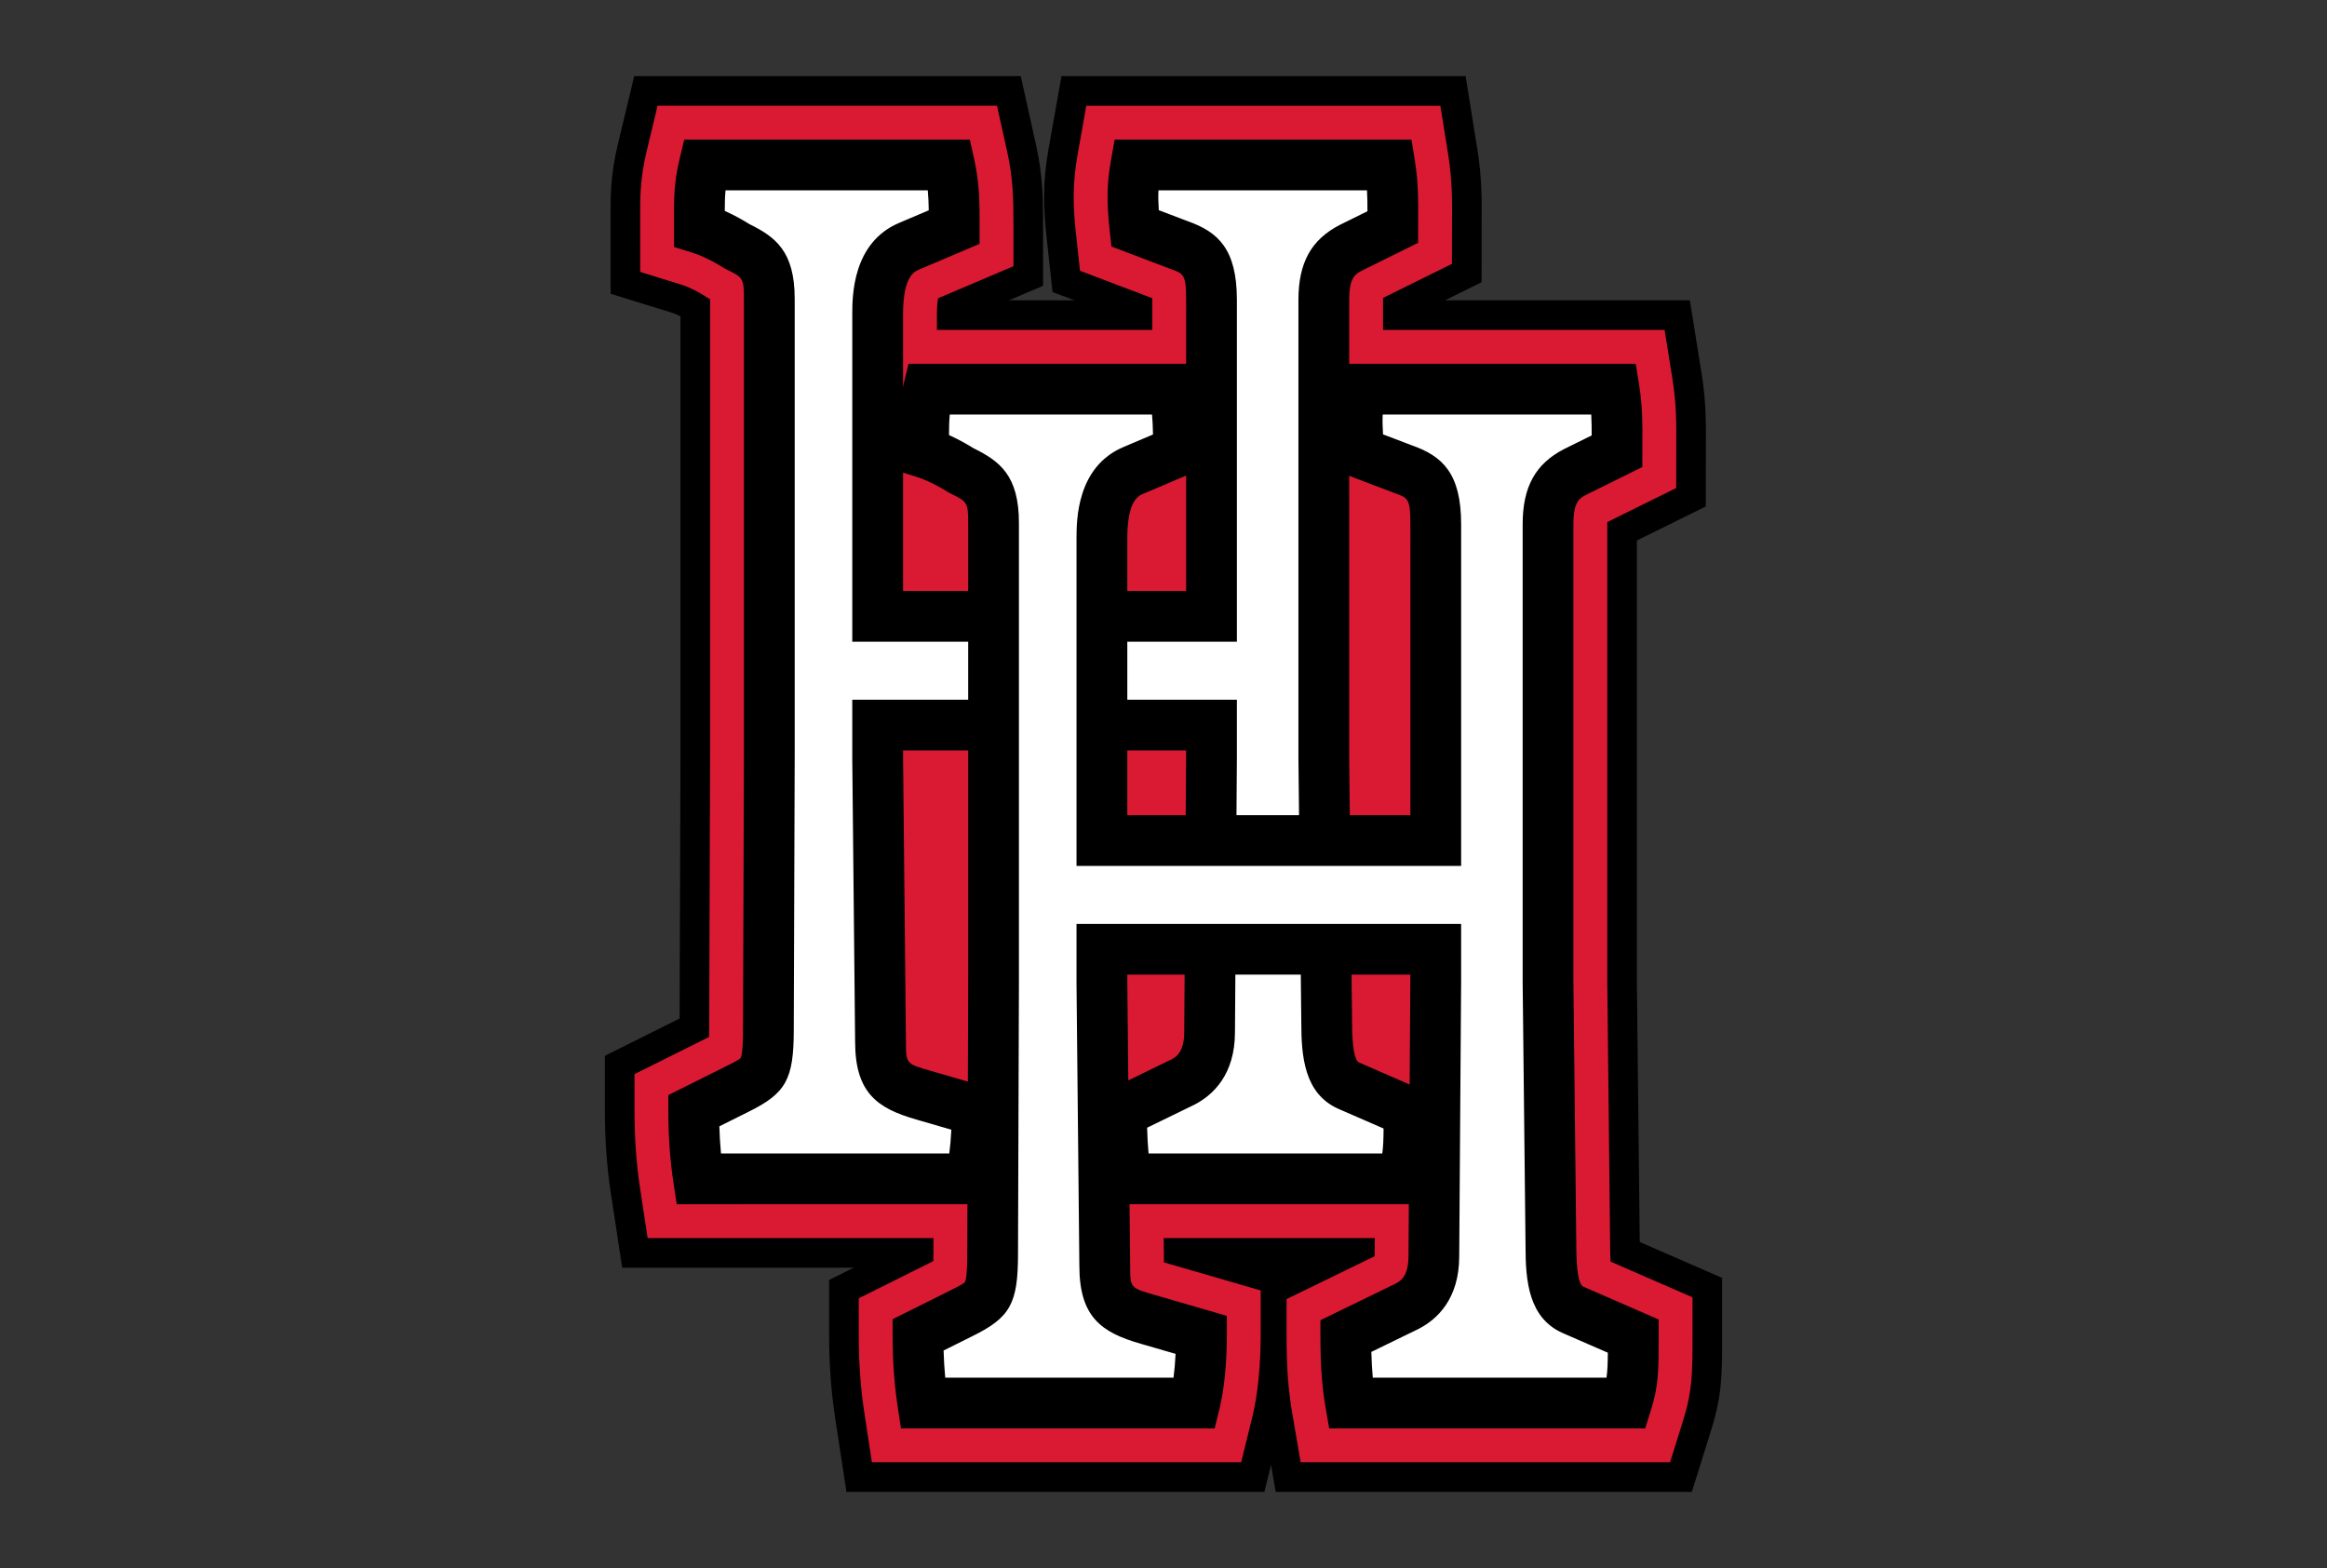
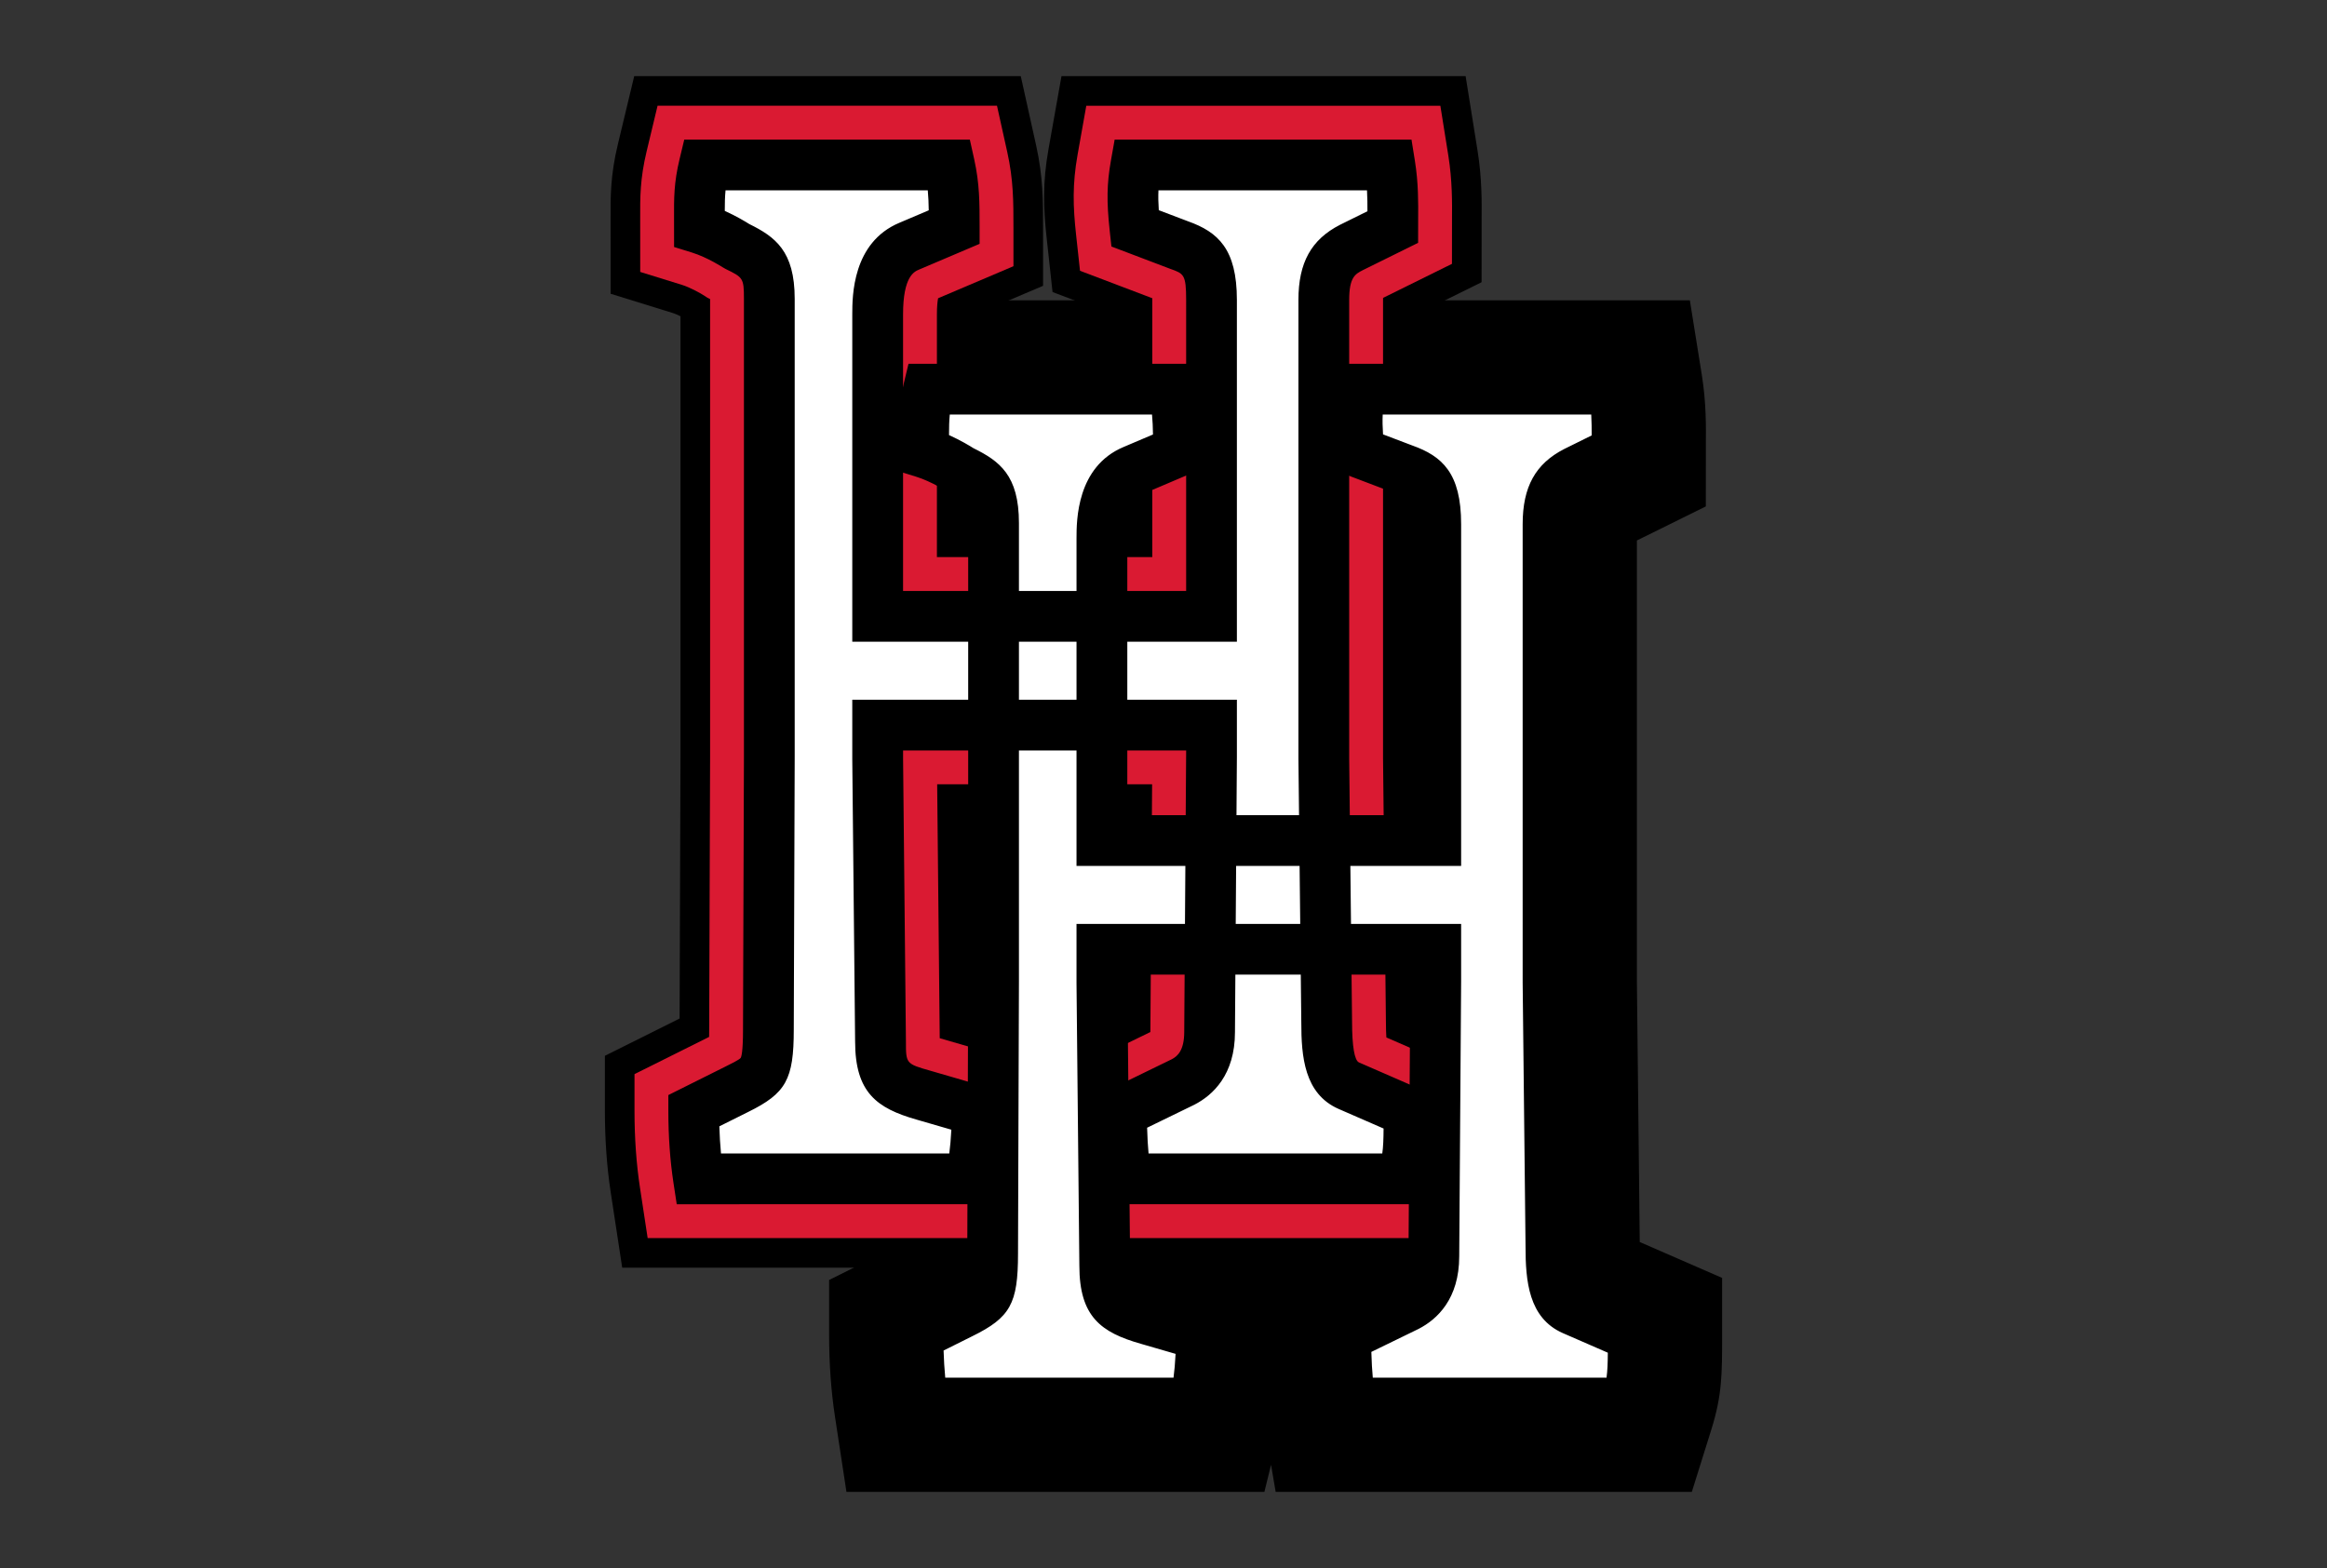
<svg xmlns="http://www.w3.org/2000/svg" version="1.1" id="Layer_1" x="0px" y="0px" width="275px" height="185.35px" viewBox="0 0 275 185.35" enable-background="new 0 0 275 185.35" xml:space="preserve">
  <rect x="0" y="0" width="275" height="185.35" fill="#333333" stroke="none" />
  <g>
    <g>
      <path fill="#FFFFFF" d="M165.721,139.35h-32.61c-0.339-1.977-0.565-4.098-0.565-7.913l7.24-3.525    c1.922-0.992,3.164-2.831,3.164-5.937l0.227-32.451v-3.815h-39.453v3.953l0.336,33.442c0,4.243,1.132,5.228,5.092,6.356    l6.335,1.839c0,3.389-0.341,6.212-0.792,8.051H82.553c-0.345-2.259-0.569-4.944-0.569-8.051l5.091-2.54    c3.166-1.558,3.734-1.978,3.734-7.067l0.109-32.168V35.319c0-4.098-1.24-4.945-3.844-6.219c0,0-2.148-1.412-4.413-2.114    c0-3.114-0.108-4.662,0.569-7.486h28.975c0.563,2.54,0.563,4.517,0.563,7.34l-5.314,2.26c-2.374,0.992-3.73,3.25-3.73,8.05v35.708    h39.453V35.456c0-4.8-1.469-5.647-3.844-6.494l-5.203-1.976c-0.34-3.114-0.34-4.946,0.112-7.486h30.009    c0.453,2.824,0.34,5.365,0.34,7.34l-4.865,2.405c-1.922,0.984-3.279,2.396-3.279,6.211v54.206l0.34,31.183    c0,4.663,0.678,6.639,2.604,7.486l7.127,3.105C166.516,135.535,166.516,136.809,165.721,139.35" />
    </g>
    <g>
      <path d="M173.438,149.85H124.26l-0.549-3.194l-0.785,3.194H73.531l-1.359-8.918c-0.457-2.999-0.688-6.239-0.688-9.633v-6.495    l8.83-4.406l0.104-30.91V37.384c-0.318-0.157-0.639-0.298-0.865-0.369l-7.392-2.291l-0.003-8.813    c-0.014-2.657-0.025-5.167,0.861-8.862L74.951,9h45.682l1.824,8.228c0.811,3.663,0.811,6.553,0.811,9.612v6.945l-9.045,3.846    v24.726h18.453V37.666l-8.289-3.146l-0.696-6.396c-0.387-3.548-0.485-6.536,0.214-10.464L125.445,9h47.758l1.416,8.84    c0.518,3.243,0.494,6.051,0.477,8.101l-0.006,7.421l-8.145,4.026v52.216l0.336,30.712l9.734,4.242v6.878    c0,4.498,0,6.977-1.273,11.048L173.438,149.85z M114.528,120.088l10.864,3.153l7.071-3.443l0.165-23.589h-18.34L114.528,120.088z" />
    </g>
    <g>
      <path fill="#FFFFFF" d="M192.221,165.85h-32.611c-0.338-1.977-0.564-4.098-0.564-7.913l7.24-3.525    c1.922-0.992,3.166-2.831,3.166-5.937l0.225-32.45v-3.815h-39.453v3.952l0.336,33.442c0,4.243,1.132,5.228,5.092,6.356    l6.334,1.839c0,3.389-0.34,6.212-0.791,8.051h-32.141c-0.345-2.259-0.569-4.944-0.569-8.051l5.091-2.54    c3.167-1.558,3.734-1.978,3.734-7.067l0.109-32.167V61.819c0-4.098-1.24-4.945-3.844-6.219c0,0-2.148-1.412-4.413-2.114    c0-3.114-0.108-4.662,0.569-7.486h28.975c0.563,2.54,0.563,4.517,0.563,7.34l-5.314,2.26c-2.374,0.992-3.73,3.25-3.73,8.05v35.709    h39.453V61.956c0-4.8-1.469-5.647-3.844-6.494l-5.203-1.976c-0.34-3.114-0.34-4.946,0.111-7.486h30.01    c0.453,2.824,0.34,5.365,0.34,7.34l-4.865,2.405c-1.922,0.984-3.279,2.396-3.279,6.211v54.206l0.34,31.184    c0,4.663,0.678,6.639,2.604,7.486l7.127,3.105C193.016,162.035,193.016,163.309,192.221,165.85" />
    </g>
    <g>
      <path d="M199.938,176.35h-49.182l-0.547-3.193l-0.785,3.193h-49.393l-1.359-8.918c-0.457-2.999-0.688-6.239-0.688-9.633v-6.495    l8.83-4.406l0.104-30.909V63.885c-0.318-0.158-0.639-0.299-0.865-0.369l-7.392-2.291l-0.003-8.813    c-0.014-2.657-0.025-5.167,0.861-8.862l1.932-8.05h45.684l1.822,8.23c0.811,3.661,0.811,6.551,0.811,9.61v6.945l-9.045,3.846    v24.727h18.453V64.166l-8.289-3.147l-0.697-6.397c-0.395-3.638-0.488-6.515,0.213-10.458l1.539-8.664h47.762l1.416,8.84    c0.518,3.243,0.494,6.051,0.477,8.101l-0.006,7.421l-8.145,4.026v52.216l0.336,30.712l9.734,4.242v6.878    c0,4.498,0,6.977-1.273,11.048L199.938,176.35z M141.029,146.588l10.861,3.153l7.074-3.444l0.164-23.588h-18.34L141.029,146.588z" />
    </g>
    <g>
      <path fill="#FFFFFF" d="M165.721,139.35h-32.61c-0.339-1.977-0.565-4.098-0.565-7.913l7.24-3.525    c1.922-0.992,3.164-2.831,3.164-5.937l0.227-32.451v-3.815h-39.453v3.953l0.336,33.442c0,4.243,1.132,5.228,5.092,6.356    l6.335,1.839c0,3.389-0.341,6.212-0.792,8.051H82.553c-0.345-2.259-0.569-4.944-0.569-8.051l5.091-2.54    c3.166-1.558,3.734-1.978,3.734-7.067l0.109-32.168V35.319c0-4.098-1.24-4.946-3.844-6.219c0,0-2.148-1.412-4.413-2.114    c0-3.114-0.108-4.662,0.569-7.486h28.975c0.563,2.54,0.563,4.518,0.563,7.34l-5.314,2.26c-2.374,0.992-3.73,3.25-3.73,8.05v35.708    h39.453V35.456c0-4.799-1.469-5.647-3.844-6.494l-5.203-1.976c-0.34-3.114-0.34-4.946,0.112-7.486h30.009    c0.453,2.824,0.34,5.365,0.34,7.34l-4.865,2.405c-1.922,0.984-3.279,2.396-3.279,6.211v54.206l0.34,31.183    c0,4.663,0.678,6.639,2.604,7.486l7.127,3.105C166.516,135.535,166.516,136.809,165.721,139.35" />
    </g>
    <g>
-       <path fill="#DA1A32" d="M170.865,146.35h-43.656l-0.998-5.815c-0.473-2.755-0.666-5.391-0.666-9.098v-4.377l10.404-5.065    c0-0.007,0-0.013,0-0.02l0.205-29.266h-25.401l0.302,30.015c0.005,0.002,0.01,0.003,0.015,0.005l11.416,3.313v5.257    c0,3.658-0.353,7.11-0.994,9.721l-1.31,5.33H76.538l-0.905-5.945c-0.432-2.825-0.649-5.889-0.649-9.105v-4.33l8.817-4.399    c0.006-0.247,0.008-0.537,0.008-0.878L83.918,89.5V35.349l-0.316-0.155L83.23,34.95c-0.516-0.332-1.716-0.991-2.642-1.278    l-4.928-1.527l-0.003-6.251c-0.013-2.545-0.023-4.744,0.766-8.028l1.287-5.367h40.112l1.216,5.485    c0.729,3.288,0.729,5.868,0.729,8.855v4.63l-8.908,3.788c-0.067,0.367-0.137,0.971-0.137,1.892v28.708h25.453V35.456    c0-0.072,0-0.14-0.001-0.206l-8.54-3.242l-0.465-4.264c-0.362-3.324-0.449-5.939,0.18-9.471l1.027-5.773h41.842l0.943,5.894    c0.473,2.952,0.449,5.59,0.434,7.517l-0.006,5.278l-8.141,4.024c-0.002,0.074-0.004,0.155-0.004,0.243v54.206l0.34,31.107    c0,0.815,0.023,1.422,0.055,1.866l9.676,4.216v4.586c0,4.289,0,6.441-1.115,10.003L170.865,146.35z M145.615,132.35h7.518    c-2.385-2.516-3.07-5.867-3.268-8.597C149.449,127.956,147.543,130.66,145.615,132.35z M94.318,132.35h5.816    c-1.279-1.364-2.264-3.169-2.747-5.612C96.896,129.109,95.939,130.866,94.318,132.35z M147.721,26.5    c1.053,1.396,1.752,3.074,2.127,5.076c0.434-1.944,1.219-3.639,2.352-5.076H147.721z M95.203,26.5    c1.001,1.201,1.795,2.696,2.26,4.625c0.494-1.778,1.236-3.321,2.221-4.625H95.203z" />
+       <path fill="#DA1A32" d="M170.865,146.35h-43.656l-0.998-5.815c-0.473-2.755-0.666-5.391-0.666-9.098v-4.377l10.404-5.065    c0-0.007,0-0.013,0-0.02l0.205-29.266h-25.401l0.302,30.015c0.005,0.002,0.01,0.003,0.015,0.005l11.416,3.313v5.257    c0,3.658-0.353,7.11-0.994,9.721l-1.31,5.33H76.538l-0.905-5.945c-0.432-2.825-0.649-5.889-0.649-9.105v-4.33l8.817-4.399    c0.006-0.247,0.008-0.537,0.008-0.878L83.918,89.5V35.349l-0.316-0.155L83.23,34.95c-0.516-0.332-1.716-0.991-2.642-1.278    l-4.928-1.527l-0.003-6.251c-0.013-2.545-0.023-4.744,0.766-8.028l1.287-5.367h40.112l1.216,5.485    c0.729,3.288,0.729,5.868,0.729,8.855v4.63l-8.908,3.788c-0.067,0.367-0.137,0.971-0.137,1.892v28.708h25.453V35.456    c0-0.072,0-0.14-0.001-0.206l-8.54-3.242l-0.465-4.264c-0.362-3.324-0.449-5.939,0.18-9.471l1.027-5.773h41.842l0.943,5.894    c0.473,2.952,0.449,5.59,0.434,7.517l-0.006,5.278l-8.141,4.024c-0.002,0.074-0.004,0.155-0.004,0.243v54.206l0.34,31.107    c0,0.815,0.023,1.422,0.055,1.866l9.676,4.216v4.586c0,4.289,0,6.441-1.115,10.003L170.865,146.35z M145.615,132.35h7.518    c-2.385-2.516-3.07-5.867-3.268-8.597C149.449,127.956,147.543,130.66,145.615,132.35z M94.318,132.35h5.816    c-1.279-1.364-2.264-3.169-2.747-5.612C96.896,129.109,95.939,130.866,94.318,132.35z M147.721,26.5    c1.053,1.396,1.752,3.074,2.127,5.076c0.434-1.944,1.219-3.639,2.352-5.076H147.721M95.203,26.5    c1.001,1.201,1.795,2.696,2.26,4.625c0.494-1.778,1.236-3.321,2.221-4.625H95.203z" />
    </g>
    <g>
      <path fill="#FFFFFF" d="M192.221,165.85h-32.611c-0.338-1.977-0.564-4.098-0.564-7.913l7.24-3.525    c1.922-0.992,3.166-2.831,3.166-5.937l0.225-32.45v-3.815h-39.453v3.952l0.336,33.442c0,4.243,1.132,5.228,5.092,6.356    l6.334,1.839c0,3.389-0.34,6.212-0.791,8.051h-32.141c-0.345-2.259-0.569-4.944-0.569-8.051l5.091-2.54    c3.167-1.558,3.734-1.978,3.734-7.067l0.109-32.167V61.819c0-4.098-1.24-4.946-3.844-6.219c0,0-2.148-1.412-4.413-2.114    c0-3.114-0.108-4.662,0.569-7.486h28.975c0.563,2.54,0.563,4.518,0.563,7.34l-5.314,2.26c-2.374,0.992-3.73,3.25-3.73,8.05v35.709    h39.453V61.956c0-4.799-1.469-5.647-3.844-6.494l-5.203-1.976c-0.34-3.114-0.34-4.946,0.111-7.486h30.01    c0.453,2.824,0.34,5.365,0.34,7.34l-4.865,2.405c-1.922,0.984-3.279,2.396-3.279,6.211v54.206l0.34,31.184    c0,4.663,0.678,6.639,2.604,7.486l7.127,3.105C193.016,162.035,193.016,163.309,192.221,165.85" />
    </g>
    <g>
-       <path fill="#DA1A32" d="M197.365,172.85h-43.658l-0.996-5.817c-0.473-2.756-0.666-5.391-0.666-9.096v-4.377l10.406-5.066    c0-0.007,0-0.013,0-0.019l0.203-29.266h-25.401l0.302,30.015c0.004,0.002,0.01,0.003,0.016,0.005l11.414,3.313v5.257    c0,3.661-0.354,7.114-0.994,9.722l-1.311,5.329h-43.642l-0.905-5.945c-0.432-2.825-0.649-5.889-0.649-9.105v-4.33l8.817-4.399    c0.006-0.247,0.008-0.537,0.008-0.878l0.109-32.19V61.849l-0.316-0.155l-0.371-0.244c-0.516-0.332-1.716-0.991-2.642-1.278    l-4.928-1.527l-0.003-6.251c-0.013-2.545-0.023-4.744,0.766-8.028L104.211,39h40.113l1.215,5.486    c0.729,3.288,0.729,5.867,0.729,8.854v4.63l-8.908,3.788c-0.067,0.367-0.137,0.971-0.137,1.892v28.709h25.453V61.956    c0-0.072,0-0.14,0-0.206l-8.543-3.242l-0.463-4.265c-0.361-3.322-0.449-5.937,0.178-9.468L154.875,39h41.844l0.943,5.894    c0.473,2.952,0.449,5.59,0.434,7.517l-0.006,5.278l-8.141,4.024c-0.002,0.074-0.004,0.155-0.004,0.243v54.206l0.34,31.107    c0,0.815,0.023,1.422,0.055,1.866l9.676,4.216v4.586c0,4.289,0,6.441-1.115,10.003L197.365,172.85z M172.127,158.85h7.506    c-2.385-2.516-3.07-5.868-3.268-8.599C176.01,153.774,174.551,156.727,172.127,158.85z M120.818,158.85h5.816    c-1.279-1.364-2.264-3.169-2.747-5.612C123.397,155.61,122.439,157.366,120.818,158.85z M174.221,53    c1.053,1.396,1.752,3.074,2.127,5.076c0.434-1.944,1.219-3.639,2.352-5.076H174.221z M121.703,53    c1.001,1.201,1.796,2.695,2.261,4.624c0.494-1.778,1.235-3.32,2.22-4.624H121.703z" />
-     </g>
+       </g>
    <g>
      <path fill="#FFFFFF" d="M165.721,139.35h-32.61c-0.339-1.977-0.565-4.098-0.565-7.913l7.24-3.525    c1.922-0.992,3.164-2.831,3.164-5.937l0.227-32.451v-3.815h-39.453v3.953l0.336,33.442c0,4.243,1.132,5.228,5.092,6.356    l6.335,1.839c0,3.389-0.341,6.212-0.792,8.051H82.553c-0.345-2.259-0.569-4.944-0.569-8.051l5.091-2.54    c3.166-1.558,3.734-1.978,3.734-7.067l0.109-32.168V35.319c0-4.098-1.24-4.945-3.844-6.219c0,0-2.148-1.412-4.413-2.114    c0-3.114-0.108-4.662,0.569-7.486h28.975c0.563,2.54,0.563,4.517,0.563,7.34l-5.314,2.26c-2.374,0.992-3.73,3.25-3.73,8.05v35.708    h39.453V35.456c0-4.8-1.469-5.647-3.844-6.494l-5.203-1.976c-0.34-3.114-0.34-4.946,0.112-7.486h30.009    c0.453,2.824,0.34,5.365,0.34,7.34l-4.865,2.405c-1.922,0.984-3.279,2.396-3.279,6.211v54.206l0.34,31.183    c0,4.663,0.678,6.639,2.604,7.486l7.127,3.105C166.516,135.535,166.516,136.809,165.721,139.35" />
    </g>
    <g>
      <path d="M167.926,142.35h-37.344l-0.428-2.492c-0.365-2.126-0.609-4.372-0.609-8.421v-1.876l8.928-4.347    c0.697-0.361,1.477-1.058,1.477-3.239l0.227-33.266h-33.453v0.953l0.336,33.412c0,2.671,0,2.671,2.914,3.502l8.513,2.471v2.253    c0,3.347-0.312,6.46-0.878,8.767l-0.562,2.284H79.975l-0.389-2.548c-0.399-2.626-0.603-5.486-0.603-8.503v-1.855l6.751-3.369    c0.543-0.267,1.639-0.806,1.792-1.017c0.085-0.124,0.282-0.7,0.282-3.366l0.109-32.178V35.319c0-2.467-0.122-2.526-2.162-3.524    l-0.329-0.188c-0.015-0.009-1.841-1.194-3.653-1.755l-2.112-0.655l-0.003-3.322c-0.012-2.474-0.021-4.261,0.654-7.076l0.553-2.3    h33.748l0.521,2.351c0.634,2.861,0.634,5.125,0.634,7.99v1.984l-7.141,3.036c-0.582,0.243-1.904,0.796-1.904,5.289v32.708h33.453    V35.456c0-3.008-0.281-3.109-1.852-3.668l-6.979-2.649l-0.199-1.827c-0.381-3.498-0.346-5.602,0.141-8.337l0.441-2.474h35.08    l0.404,2.526c0.42,2.621,0.398,4.965,0.383,6.849l-0.006,2.829l-6.535,3.231c-0.883,0.452-1.609,0.823-1.609,3.521v54.206    l0.34,31.151c0,2.859,0.289,4.543,0.813,4.772l8.918,3.887v1.965c0,4.243,0,5.83-0.932,8.809L167.926,142.35z M135.734,136.35    h27.621c0.111-0.791,0.145-1.66,0.154-2.95l-5.32-2.318c-4.064-1.789-4.404-6.222-4.404-10.236l-0.34-31.15V35.456    c0-4.404,1.516-7.143,4.914-8.882l3.242-1.603c0.002-0.786-0.004-1.611-0.051-2.471h-24.646c-0.033,0.724-0.019,1.474,0.04,2.347    l3.451,1.311c3.547,1.264,5.779,3.271,5.779,9.299v40.402h-45.453V37.15c0-2.1,0-8.488,5.574-10.818l3.462-1.472    c-0.013-0.838-0.042-1.603-0.114-2.36h-23.9c-0.074,0.759-0.09,1.506-0.09,2.429c1.375,0.621,2.471,1.285,2.896,1.555    c3.053,1.51,5.367,3.18,5.367,8.836v54.205l-0.109,32.178c0,5.894-0.91,7.535-5.41,9.749l-3.387,1.69    c0.034,1.102,0.1,2.173,0.196,3.209h26.979c0.1-0.77,0.189-1.707,0.244-2.813l-4.117-1.195c-4.701-1.34-7.256-3.211-7.256-9.237    l-0.336-33.412v-6.983h45.453v6.815l-0.227,32.473c0,5.046-2.604,7.453-4.787,8.581l-5.596,2.725    C135.596,134.5,135.654,135.485,135.734,136.35z" />
    </g>
    <g>
-       <path fill="#FFFFFF" d="M192.221,165.85h-32.611c-0.338-1.977-0.564-4.098-0.564-7.913l7.24-3.525    c1.922-0.992,3.166-2.831,3.166-5.937l0.225-32.45v-3.815h-39.453v3.952l0.336,33.442c0,4.243,1.132,5.228,5.092,6.356    l6.334,1.839c0,3.389-0.34,6.212-0.791,8.051h-32.141c-0.345-2.259-0.569-4.944-0.569-8.051l5.091-2.54    c3.167-1.558,3.734-1.978,3.734-7.067l0.109-32.167V61.819c0-4.098-1.24-4.945-3.844-6.219c0,0-2.148-1.412-4.413-2.114    c0-3.114-0.108-4.662,0.569-7.486h28.975c0.563,2.54,0.563,4.517,0.563,7.34l-5.314,2.26c-2.374,0.992-3.73,3.25-3.73,8.05v35.709    h39.453V61.956c0-4.8-1.469-5.647-3.844-6.494l-5.203-1.976c-0.34-3.114-0.34-4.946,0.111-7.486h30.01    c0.453,2.824,0.34,5.365,0.34,7.34l-4.865,2.405c-1.922,0.984-3.279,2.396-3.279,6.211v54.206l0.34,31.184    c0,4.663,0.678,6.639,2.604,7.486l7.127,3.105C193.016,162.035,193.016,163.309,192.221,165.85" />
-     </g>
+       </g>
    <g>
      <path d="M194.426,168.85H157.08l-0.428-2.493c-0.363-2.127-0.607-4.373-0.607-8.42v-1.876l8.928-4.347    c0.699-0.362,1.479-1.059,1.479-3.239l0.225-33.266h-33.453v0.952l0.336,33.412c0,2.671,0,2.671,2.914,3.502l8.512,2.471v2.253    c0,3.349-0.313,6.462-0.879,8.767l-0.561,2.284h-37.07l-0.389-2.548c-0.399-2.626-0.603-5.486-0.603-8.503v-1.855l6.751-3.369    c0.542-0.267,1.637-0.805,1.793-1.017c0.084-0.125,0.281-0.702,0.281-3.366l0.109-32.177V61.819c0-2.466-0.121-2.526-2.162-3.524    l-0.329-0.188c-0.015-0.009-1.841-1.194-3.653-1.755l-2.112-0.655l-0.003-3.322c-0.012-2.474-0.021-4.261,0.654-7.076l0.553-2.3    h33.748l0.521,2.352c0.633,2.86,0.633,5.124,0.633,7.989v1.984l-7.141,3.036c-0.582,0.243-1.904,0.796-1.904,5.289v32.709h33.453    V61.956c0-3.008-0.281-3.109-1.852-3.668l-6.979-2.649l-0.199-1.828c-0.381-3.497-0.346-5.601,0.141-8.336L158.227,43h35.082    l0.404,2.526c0.42,2.621,0.398,4.965,0.383,6.849l-0.006,2.829l-6.535,3.231c-0.883,0.452-1.609,0.823-1.609,3.521v54.206    l0.34,31.151c0,2.859,0.289,4.543,0.813,4.772l8.918,3.887v1.965c0,4.243,0,5.83-0.932,8.809L194.426,168.85z M162.234,162.85    h27.621c0.111-0.791,0.145-1.66,0.154-2.95l-5.32-2.318c-4.064-1.789-4.404-6.222-4.404-10.236l-0.34-31.151V61.956    c0-4.404,1.516-7.143,4.914-8.882l3.242-1.603c0.002-0.786-0.004-1.611-0.051-2.471h-24.645c-0.033,0.724-0.02,1.474,0.039,2.347    l3.451,1.31c3.547,1.264,5.779,3.271,5.779,9.299v40.403h-45.453V63.65c0-2.1,0-8.488,5.574-10.818l3.462-1.472    c-0.013-0.838-0.042-1.603-0.114-2.36h-23.9c-0.074,0.759-0.09,1.506-0.09,2.429c1.375,0.621,2.471,1.285,2.896,1.555    c3.053,1.51,5.367,3.18,5.367,8.836v54.206l-0.109,32.177c0,5.895-0.91,7.536-5.41,9.75l-3.387,1.689    c0.034,1.102,0.1,2.173,0.196,3.209h26.979c0.1-0.77,0.189-1.707,0.244-2.813l-4.117-1.195c-4.701-1.34-7.256-3.211-7.256-9.237    l-0.336-33.412v-6.982h45.453v6.815l-0.225,32.471c0,5.046-2.605,7.454-4.789,8.582l-5.596,2.725    C162.096,161,162.154,161.985,162.234,162.85z" />
    </g>
  </g>
</svg>